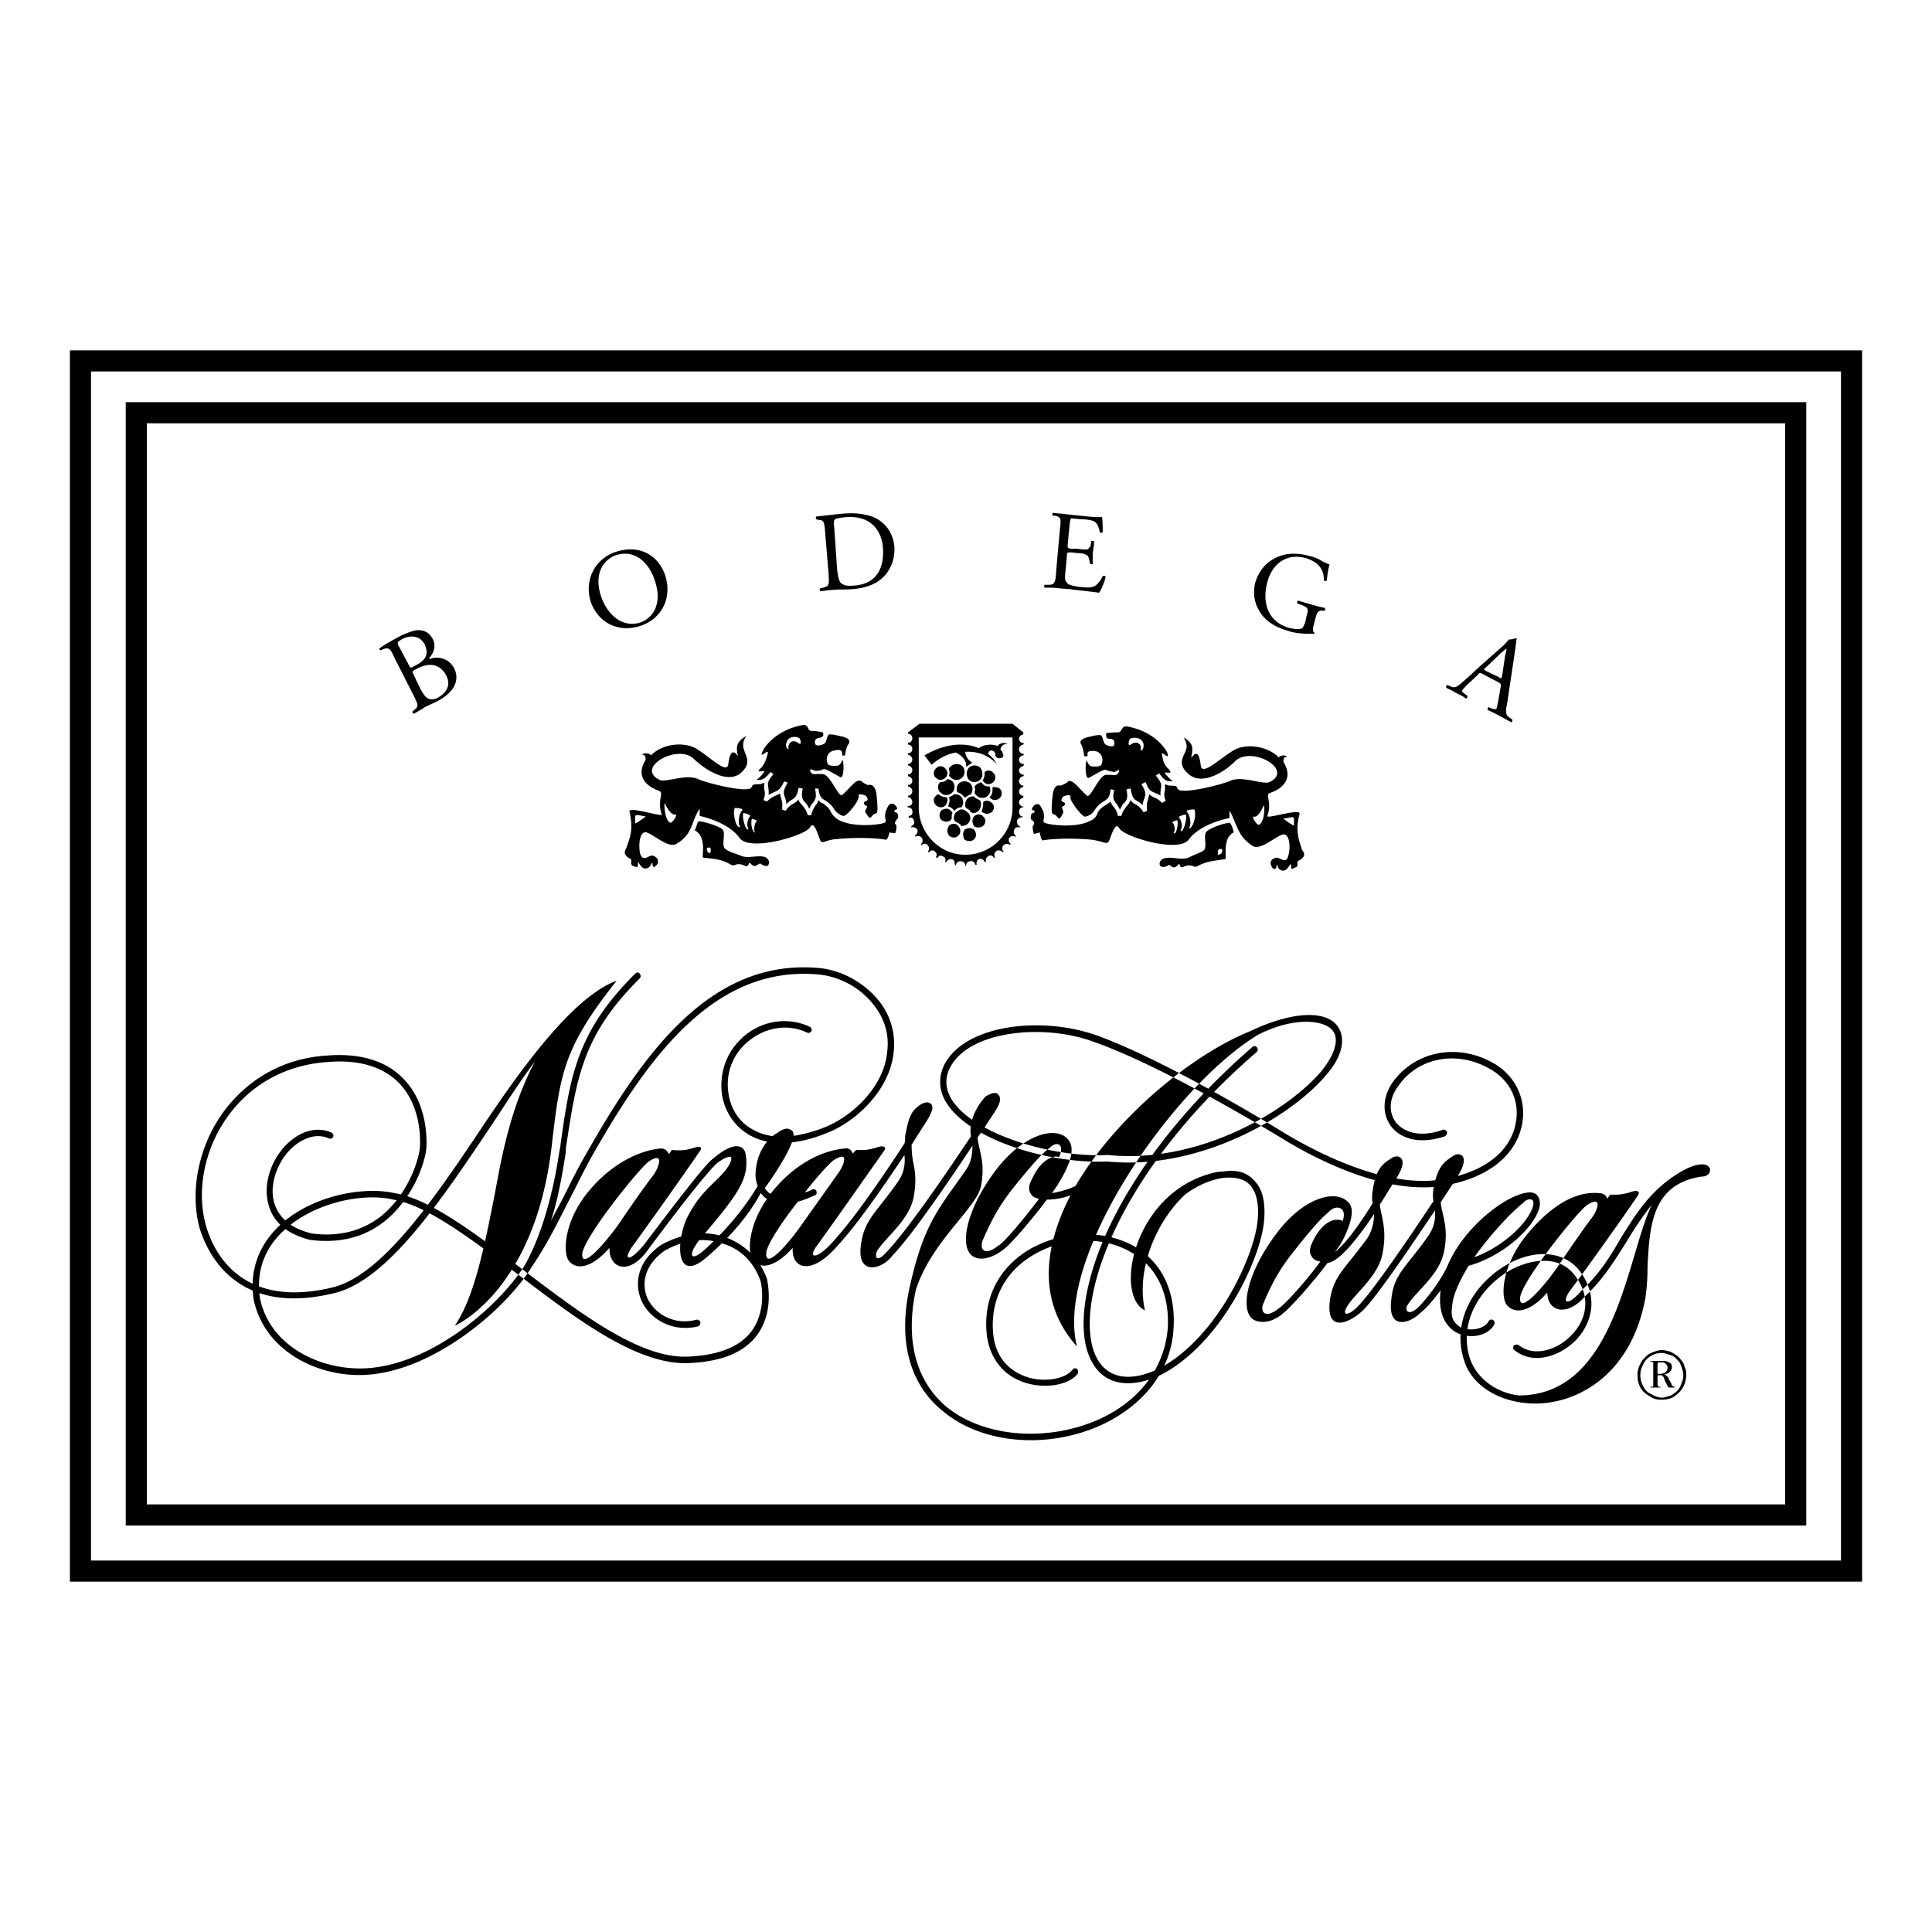
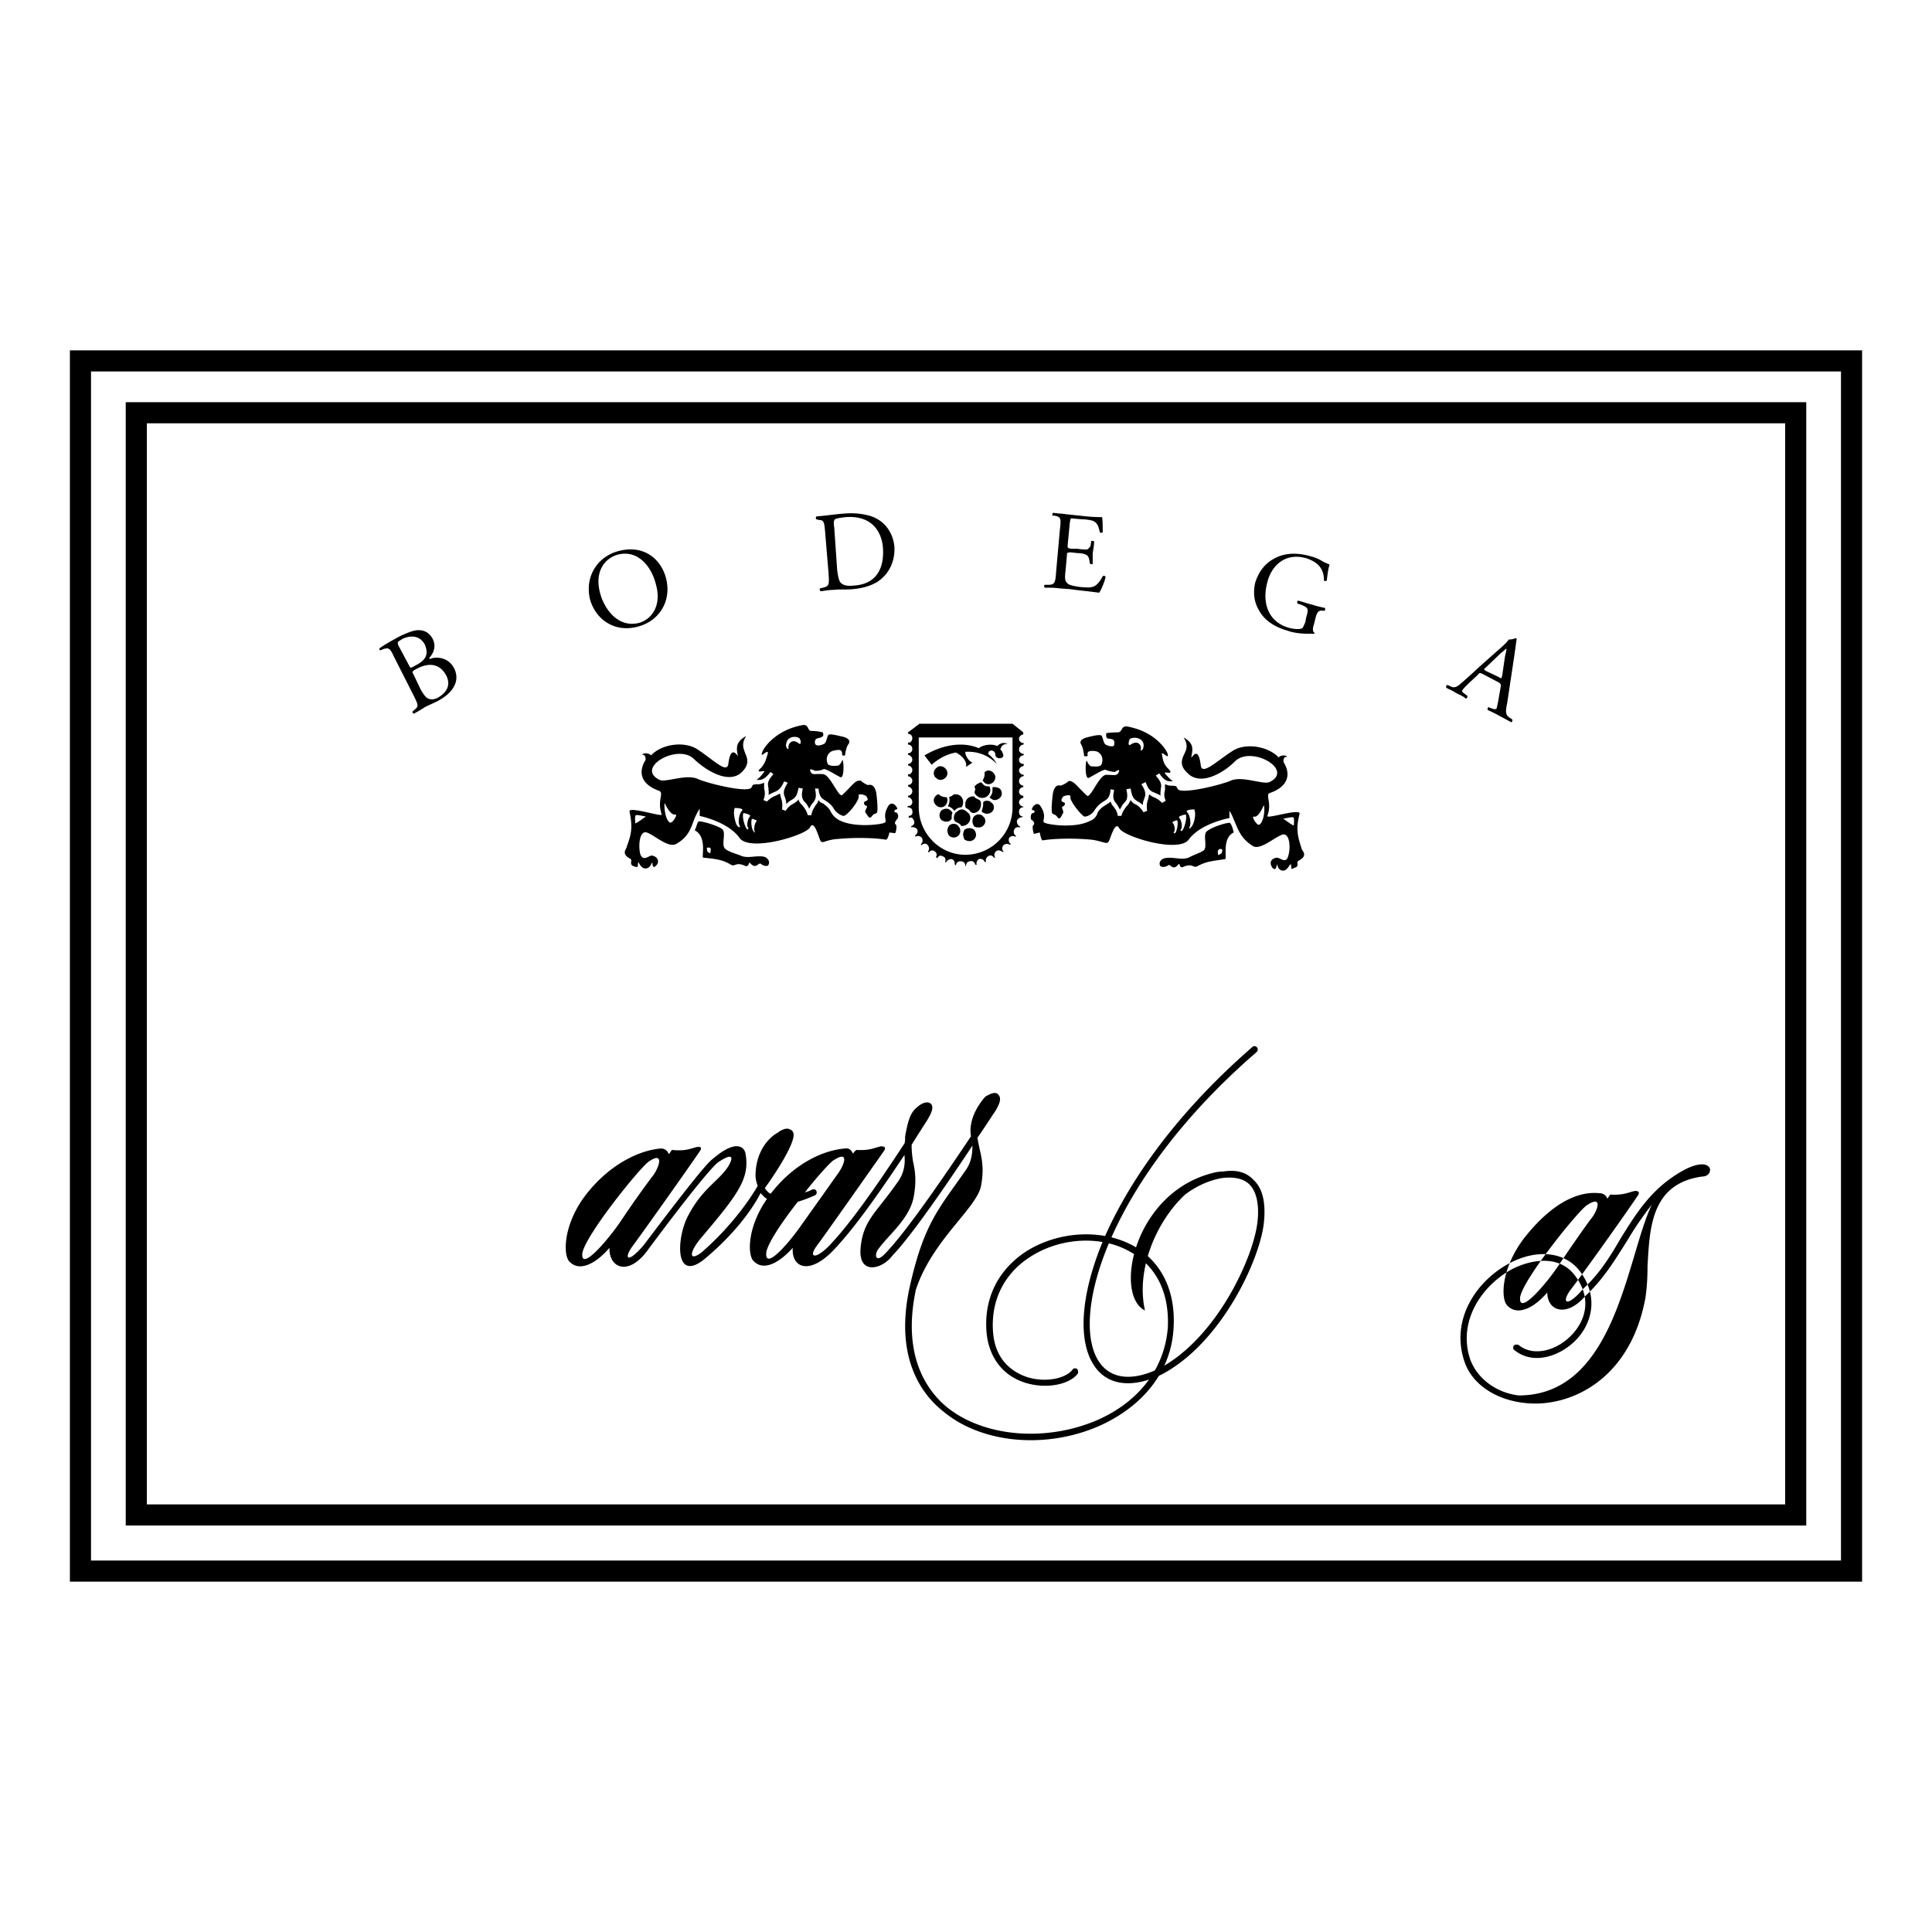
<svg xmlns="http://www.w3.org/2000/svg" width="2500" height="2500" viewBox="0 0 192.756 192.756">
-   <path fill-rule="evenodd" clip-rule="evenodd" fill="#fff" fill-opacity="0" d="M0 0h192.756v192.756H0V0z" />
  <path d="M179.158 151.146V41.18H13.598v109.967h165.56v-.001zm5.571 5.602V36.008H8.027v120.74h176.702z" fill="none" stroke="#000" stroke-width="2.106" stroke-miterlimit="2.613" />
  <path d="M41.239 67.252c-.143-.215-.143-.287.429-.575 1.571-.79 2.428-.072 2.857.718.5 1.006 0 1.724-.857 2.227-.286.144-.643.216-.929.072-.285-.072-.571-.575-.785-.934l-.715-1.508zm-1.5-2.873c-.071-.215-.071-.287 0-.359.072-.071.214-.144.429-.287.786-.359 1.714-.359 2.214.575.429 1.006.072 1.58-.928 2.083-.5.287-.5.287-.643 0l-1.072-2.012zm1.5 4.956c.5 1.006.572 1.149.072 1.508l-.144.144c-.071.072.071.216.144.216.357-.216.643-.36 1.071-.647.429-.215.929-.431 1.214-.574 1.785-.934 2.285-2.155 1.714-3.304-.571-1.078-1.643-1.149-2.214-1.005-.143.072-.214.072-.286 0 .5-.575.714-1.221.357-1.939-.357-.646-.857-.862-1.428-.862-.5 0-1.143.288-1.786.575-.929.503-1.571.862-2.071 1.221-.071.072 0 .215.071.215l.357-.144c.5-.144.642 0 1 .79l1.929 3.806zM63.737 62.153c-2.071.503-3.428-1.365-3.857-2.945-.643-2.371.643-3.591 1.786-3.878 2-.503 3.357 1.221 3.786 3.017.571 2.082-.429 3.446-1.715 3.806zm-.07.359c2.143-.574 3.356-2.585 2.785-4.812-.5-1.939-2.214-3.376-4.714-2.729-2.214.574-3.429 2.657-2.857 4.884.571 1.938 2.428 3.304 4.786 2.657zM83.236 52.672c-.071-.503-.071-.718.072-.862.071-.072.428-.144 1.071-.216 2.928-.215 3.643 1.868 3.714 3.089.143 2.083-.714 3.591-2.857 3.735-.714.072-1.143 0-1.428-.359-.143-.287-.214-.647-.286-1.222l-.286-4.165zm-.571 4.525c.071 1.149.071 1.293-.571 1.437l-.286.072c-.071.072 0 .216.072.287.5-.071.928-.143 1.356-.143.429-.072 1.143 0 1.857-.072.857-.072 1.714-.287 2.428-.718 1.214-.79 1.786-2.083 1.714-3.52-.143-1.437-1-2.658-2.5-3.089-.785-.215-1.571-.287-2.5-.215-.928.072-1.856.215-2.785.288-.072.071-.072.287 0 .287l.286.072c.428 0 .5.215.571 1.005l.358 4.309zM105.734 52.959c.143-1.222.143-1.365-.5-1.509h-.215c-.07-.072 0-.287.072-.287.428.072.857.072 1.285.144l2.072.216c.713.071 1.357.071 1.5.071.07.216.07 1.006.07 1.509-.07.072-.213.072-.285 0-.143-.575-.215-.934-.715-1.149a4.285 4.285 0 0 0-1.07-.144l-.857-.072c-.287-.072-.287 0-.357.431l-.215 2.227c0 .287 0 .287.357.359h.643c.5.072.787.072.93.072.143-.072.213-.144.355-.359l.072-.502c.072 0 .285 0 .285.071 0 .288-.07.719-.143 1.15v1.077c-.07.072-.285 0-.285-.072l-.072-.431c-.07-.216-.143-.359-.355-.431-.143-.072-.357-.144-.787-.144l-.643-.072c-.357 0-.428 0-.428.287l-.143 1.581c-.072.575-.072 1.005.143 1.149.07.144.285.288 1.285.431.857.072 1.143.072 1.428-.072.215-.072.572-.431.857-1.006.143-.072.285 0 .285.072-.07.431-.428 1.293-.643 1.58-1-.144-1.928-.215-2.928-.359l-1-.072c-.5-.072-.857-.072-1.5-.072-.07-.072-.07-.287 0-.287h.357c.643 0 .715-.216.785-1.365l.36-4.022zM131.09 62.296c-.143.431-.143.718.072.862 0 0 0 .072-.072.072h-.572c-.57 0-1.428-.072-1.998-.288-1.287-.359-2.357-1.005-2.93-2.083-.5-.862-.57-1.795-.357-2.729.287-.934.857-1.795 1.715-2.298.928-.575 2.143-.79 3.715-.359a4.174 4.174 0 0 1 1.355.574c.143.072.5.216.643.288-.143.359-.213.934-.285 1.58-.07.072-.285.072-.285 0 0-1.293-.715-1.868-1.785-2.227-2.072-.575-3.428.718-3.857 2.371-.57 2.083.072 4.021 2.215 4.597.643.144 1.07.144 1.285 0 .07-.072.143-.287.285-.575l.072-.431c.285-.934.213-1.005-.43-1.293l-.428-.144c-.072-.072 0-.287.07-.287.287.072.93.287 1.502.431.428.144.785.216 1.141.288a.218.218 0 0 1 0 .287h-.213c-.43-.072-.572.216-.715.791l-.143.573zM149.73 65.17c.287-.216.5-.431.5-.431h.072c0 .144-.072.431-.143.718l-.285 1.939c-.072.288-.072.359-.357.144l-1.215-.574c-.285-.144-.285-.216-.072-.359l1.5-1.437zm-.285 4.955c-.07.216-.07.431-.143.575-.07.072-.215.072-.428 0l-.357-.144c-.072 0-.143.216-.072.288.287.144.643.288 1.143.575.43.215.787.431 1.215.646 0 0 .143-.144.072-.287l-.215-.144c-.43-.287-.5-.502-.285-1.508l.713-4.74c.072-.503.143-1.006.215-1.58.07-.072 0-.072-.072-.144a1.777 1.777 0 0 1-.713.144c-.072.144-.215.287-.5.574l-2.43 2.155c-1 .934-1.57 1.436-1.998 1.795-.357.288-.645.288-.857.144l-.357-.144c-.072.072-.143.216-.072.288.215.144.643.287.93.503.428.215.785.359 1 .575.143 0 .213-.216.143-.288l-.287-.215c-.213-.144-.213-.216-.213-.288.07-.144.285-.359.643-.718l.928-.861c.143-.216.215-.216.5-.072l1.5.79c.285.144.285.215.285.431l-.288 1.65zM76.308 85.497c-.785-.216-1.713.215-2.428-.144-.571-.216-1.143-.359-1.5-.646-.5-.359.143-1.652-.357-2.011-.5-.359-2.214-.862-2.357-.718-.143.215-.214.646-.357.861 1.286.647.643 2.729.857 2.729 1.429.144 1.929.216 2.786.719.428.216.428-.359 1.5.144 0 0 .215-.072.215-.144s.143-.287.143-.216c.643.79.857-.144 1.143.144.143.143.643.288.714.072.212-.36-.145-.719-.359-.79zm-5.428-.432c0 .144-.286-.072-.286-.072-.071-.287-.143-.431.071-.431.143 0 .143 0 .215.071.071.074 0 .361 0 .432zM75.451 77.812h.214c.357 0 .642-.072 1.214-.791l.286.215c-.643.718-.572 1.005-.5 1.365 0 .216.071.431 0 .718.214-.143.429-.215.572-.288.357-.144.643-.287 1-1.077l.357.144c-.5.79-.428 1.079-.285 1.437.071.216.143.431.143.718.143-.215.357-.359.5-.43.357-.216.571-.36.714-1.222l.429.072c-.214.862 0 1.15.286 1.437.143.144.214.288.356.575.144-.287.215-.431.357-.575.215-.287.429-.502.215-1.437h.356c.072.862.357 1.005.715 1.221.214.144.571.359.856.862.286.431.786.646.929.646.357 0 1.643-1.58 1.5-2.011-.071-.288.714-.072.786.071.143.288.214.36-.143.502-.214.072-.071.432.143.432.214.072-.286.502-.072.718.215.287.357.646.572.359.286-.359.286-.215.5-.359.215-.072 0-1.796 0-1.796s-.071-1.149-.785-1.005c-.071.072-.572-.216-.786-.431-.143 0-.286 0-.429.072-.357.215-.786.79-1.428 1.365-.357.288-1.214-2.083-1.929-2.083-.714-.072-1 .144-1.214-.215-.214-.431.214-.216.357-.144.143.071.714 0 .928-.144.215-.072 1.214.574 1.643.79.5.288.357-2.012.214-1.652-.143.359-.357.503-.357.503s-.857.144-1.071-.144c-.286-.575 0-1.293.714-1.365.643-.143.714.072.714.432 0 .143.286.071.286.071s.071-.79.357-1.149c.286-.431-.286-.646-.571-.718-.357-.072-1.143-.288-1.357-.216-.214 0-.214.575-.429.862-.143.144-.928.431-.999 0-.072-.646.5-.431.714-.646.214-.072.071-.431.071-.431s-.5-.144-1.143-.144c-.429 0-.215-.718-.929-.575-2.643.503-3.785 2.227-3.928 2.586-.428 1.005.643-.431.5.287-.143.431-.214.862-.643 1.365-.786.718.5.144.286.431-.286.36-.5.647-.786.792zm3-3.664c.143-.718 1-.718 1.286-.503.143.072.286.79-.072.503-.642-.503-1.071.072-.999.502.071.216-.358 0-.215-.502z" fill-rule="evenodd" clip-rule="evenodd" />
  <path d="M89.307 81.043c-.143 0-.071-.288.143-.288.286 0-.429-1.078-.857-.287-.571 1.005-.071 1.365-.286 1.58s-3.071.575-4.571-.215a1.97 1.97 0 0 1-.856-.862c-.215-.431-.5-.574-.715-.79-.214-.072-.357-.144-.5-.358-.071.215-.143.358-.286.502-.143.288-.357.503-.428 1.006h-.357c-.143-.503-.357-.718-.5-.934-.214-.216-.357-.359-.429-.646-.143.215-.285.287-.5.431-.286.144-.5.288-.786.718l-.357-.144c.072-.503 0-.791-.071-1.078-.071-.144-.071-.359-.143-.501l-.429.215c-.214.071-.5.215-.857.574l-.357-.143c.214-.503.142-.862.071-1.15v-.575c-.214.072-.357.144-.571.144-.143 0-.357 0-.572.072 0 .072-.071.143-.143.287-.5.503-4.286-.431-5.286-.862-1.143-.575-3.214.359-3.856.072-2.5-1.222 1.857-3.664 3.428-2.083 1.357 1.293 3.571 2.514 4.786 1.293.643-.646.643-1.149.356-1.796-.214-.575-.429-1.005.071-1.795-1 .575-1 1.078-.856 1.868.214.646-.643-1.437-.929.934-.143 1.005-1.571-.503-3.143-1.508-1.286-.79-3.5-.503-4.571.646-.071-.144-.571-.359-.928-.071.428-.072.428.503.357.574-.786 1.293-.286 2.442 1.357 3.017.571.216-.215.935.285 2.371.072.287-3.357-.862-3.214-.288.357 1.652.143 2.37-.286 3.52 0 .216-.571.646.286 1.149.429.144-.144.575.429.79.5.144.357.072.429-.359 0-.287.214.575.714.575.643 0 .643-.862.715-.502 0 .287.142.502.357.215.286-.215.357-.861-.429-1.005-.286 0-.857.646-1.143-.144-.214-.862-.071-2.371.643-2.155.714.215 2.143 1.58 2.929 1.149 1.285-.718 1.5-1.652 1.857-2.585.286-.647.5-.934.5-.934v.718s2.857.575 4 2.227c1.071 1.365 6.571-.288 7-1.078.429-.862.857 1.006 1.072 1.365.214.288.5-.143 1.714-.215 1.5-.144 3.5-.144 4.785.072.214 0 .357-.719.357-.719l.571.072c.071-.072.214-.718.071-.862-.214-.144 0-.359.143-.575.143-.074.143-.649-.214-.649zm-24.855.431c-.071 0-1.071.79-1.071.646 0-.215-.071-.718.071-.79.143-.071 1.286.216 1 .144zm2.357.575c-.428-.288-.571-1.508-.5-1.939 0 0 .572 1.293 1.072 1.149.285 0-.358 1.005-.572.79zm7.214-1.15c-.286.288-.429 1.149-.215 1.509.071.143-.071.215-.286-.072-.143-.215-.428-1.221-.214-1.724 0 0 1 0 .715.287zm1.428 1.078c-.143.144-.286.79-.143 1.006.071.071 0 .143-.143-.072-.143-.144-.286-.862-.143-1.221 0-.001.644.143.429.287zm-.643-.503c-.214.215-.357.934-.143 1.149 0 .144-.071.215-.215 0-.143-.215-.428-1.078-.285-1.508.001 0 .857.144.643.359zM120.447 82.911c-.5.288.072 1.58-.357 1.939-.428.287-1 .431-1.5.718-.785.288-1.643-.144-2.428.072-.285.072-.572.359-.428.718.143.216.57.145.785 0 .285-.287.428.647 1.072-.143.07-.072.143.143.143.215.07.072.285.144.285.072 1-.432 1 .143 1.428-.072.93-.503 1.43-.503 2.785-.718.215 0-.355-2.083.857-2.658-.07-.287-.143-.646-.355-.934-.072-.143-1.787.36-2.287.791zm1.43 2.226s-.357.216-.357.144c0-.144-.072-.431.07-.502.072-.072 0-.072.215-.072s.142.214.072.43zM105.52 81.546c.215.288.357-.072.5-.359.215-.216-.213-.646 0-.718.215-.072.357-.359.072-.431-.285-.144-.215-.215-.072-.503.072-.143.857-.358.785 0-.141.288 1.145 1.939 1.43 1.939.215 0 .715-.215.928-.575.357-.575.715-.79.93-.934.357-.215.643-.358.713-1.221l.357.072c-.213.861 0 1.077.215 1.364.143.144.215.359.357.575.143-.215.215-.431.357-.575.285-.287.5-.503.285-1.437l.428-.072c.145.934.357 1.078.715 1.292.143.072.357.216.5.359 0-.287.07-.431.143-.646.143-.359.215-.646-.285-1.437l.428-.215c.287.861.572.934.93 1.077.143.073.355.144.57.288-.07-.215 0-.431 0-.647.072-.359.143-.646-.5-1.365l.357-.215c.5.718.787.79 1.143.79h.215c-.285-.215-.5-.431-.785-.79-.215-.287 1.07.287.285-.503-.428-.431-.5-.861-.572-1.293-.213-.718.857.719.502-.287-.215-.431-1.287-2.083-3.93-2.586-.715-.144-.5.575-1 .575-.57 0-1.143.072-1.143.072s-.072.359.072.502c.213.144.855-.072.713.646 0 .359-.857.072-.928-.072-.215-.287-.215-.862-.428-.862-.287-.072-1.072.144-1.357.215s-.857.287-.572.718c.215.359.287 1.149.287 1.149s.355.072.355-.072c-.07-.287 0-.503.715-.431.643.072.928.79.643 1.365-.143.287-1.072.144-1.072.144s-.213-.144-.355-.503c-.143-.359-.285 1.939.213 1.652.43-.216 1.43-.862 1.643-.791.287.144.787.216.93.216.213-.144.57-.359.357.072-.215.358-.43.215-1.215.215-.715 0-1.572 2.37-1.928 2.083-.643-.575-1.072-1.15-1.43-1.365-.143-.072-.285-.144-.428-.072-.215.215-.715.431-.785.431-.715-.216-.787 1.006-.787 1.006s-.213 1.724 0 1.795c.213.15.213.006.499.365zm7.214-7.829c.357-.216 1.215-.144 1.355.502.072.575-.285.79-.285.575.145-.431-.285-1.006-1-.503-.355.216-.142-.502-.07-.574z" fill-rule="evenodd" clip-rule="evenodd" />
  <path d="M129.875 84.707c-.357-1.149-.643-1.868-.213-3.52.07-.575-3.357.574-3.215.215.5-1.365-.285-2.155.285-2.298 1.643-.575 2.143-1.724 1.357-3.017-.072-.144-.072-.647.357-.575-.285-.287-.857-.072-.857.072-1.07-1.149-3.357-1.509-4.643-.646-1.57 1.005-3 2.442-3.143 1.437-.285-2.37-1.072-.287-.928-.934.143-.79.213-1.292-.787-1.867.5.79.287 1.221 0 1.795-.285.646-.285 1.149.43 1.796 1.215 1.221 3.428.072 4.713-1.221 1.643-1.58 5.93.862 3.43 2.083-.645.287-2.715-.647-3.857-.144-1 .431-4.785 1.365-5.285.862-.072-.144-.143-.215-.143-.288-.215-.071-.43-.071-.572-.071-.213 0-.355-.072-.57-.144v.575c-.072.287-.143.575.07 1.077l-.357.215c-.357-.359-.643-.502-.855-.575a1.468 1.468 0 0 1-.43-.287c-.07.215-.07.359-.143.575-.072.215-.143.502-.072 1.077l-.357.144c-.285-.431-.498-.646-.785-.791-.213-.072-.355-.215-.5-.43-.143.287-.213.43-.428.646-.143.215-.357.431-.5.934h-.357c-.072-.503-.285-.718-.428-.934-.143-.144-.215-.288-.287-.503-.143.144-.285.216-.5.359-.213.144-.498.288-.785.719a1.18 1.18 0 0 1-.785.862c-1.5.79-4.357.359-4.57.144-.215-.144.285-.575-.287-1.508-.428-.862-1.143.287-.855.287.213 0 .285.216.07.288-.285 0-.285.503-.215.646.215.144.43.359.215.575-.143.072 0 .79.072.862l.57-.144s.143.79.285.79c1.287-.215 3.357-.215 4.857-.071 1.143.143 1.5.502 1.715.215.213-.288.643-2.155 1.07-1.365.43.862 5.93 2.514 6.928 1.149 1.215-1.652 4.072-2.155 4.072-2.155v-.719s.215.288.428.862c.43.934.643 1.868 1.93 2.658.713.431 2.213-.934 2.928-1.149.715-.215.857 1.293.572 2.155-.215.791-.787.144-1.145.144-.785.144-.643.719-.428 1.006.285.287.357.072.428-.216.072-.431 0 .503.643.503.502 0 .715-.861.787-.574.07.431-.072.503.357.287.57-.144.07-.574.428-.718.928-.504.357-.936.285-1.15zm-12.57-1.653c-.143.144-.213.072-.213 0 .213-.216.07-.79-.072-.934-.215-.144.428-.287.428-.287.144.359-.071 1.078-.143 1.221zm.715-.287c-.143.216-.285.144-.215 0 .215-.216.072-.934-.143-1.149-.215-.216.643-.359.643-.359.142.43-.143 1.292-.285 1.508zm.857-.287c-.215.287-.287.144-.215.071.215-.359.07-1.221-.215-1.508-.285-.288.715-.288.715-.288.215.576-.072 1.509-.285 1.725zm10.213-.144c0 .144-1-.646-1.072-.646-.285.072.857-.215 1.002-.144.142.072.07.575.07.79zm-3.428-.072c-.215.216-.857-.862-.572-.79.5.144 1-1.149 1-1.149.142.431 0 1.652-.428 1.939zM102.092 74.292l.072-.144c-.287 0-.5-.215-.5-.431s.213-.432.428-.432v-.215l-1.072-.862h-9.284l-1.143.862v.143c.286 0 .429.216.429.431 0 .288-.214.503-.429.431v.216c.286 0 .429.216.429.431 0 .287-.214.431-.429.431v.144c.214.071.429.215.429.503 0 .215-.214.431-.429.431v.144c.214 0 .429.215.429.431 0 .288-.214.503-.429.431v.215c.214 0 .429.216.429.431 0 .287-.214.431-.429.431v.143c.214.072.429.216.429.503 0 .216-.214.431-.429.431v.143c.214 0 .429.216.429.503 0 .215-.214.431-.429.359l-.072.144c.286 0 .5.144.5.359.071.288-.072.503-.357.503v.216c.214-.144.428 0 .499.215.144.287 0 .502-.214.575l-.071.143c.214-.071.5 0 .643.216.071.216 0 .431-.214.574v.144c.214-.144.5-.072.643.072.143.216.143.503-.071.646l.071.144a.375.375 0 0 1 .571-.072c.214.215.214.503.072.646l.072.144c.142-.215.356-.287.571-.144.214.144.285.359.142.575l.143.144c.072-.216.286-.359.5-.216.286.072.357.288.286.575l.072.071c.071-.215.285-.359.571-.359.215.072.357.288.286.503l.143.143c0-.287.215-.431.429-.431.286 0 .5.144.5.431l.071.072c0-.287.143-.503.429-.503.215-.072.428.072.5.359h.143c-.07-.216 0-.431.215-.575.285-.072.5.072.57.288h.145c-.072-.216 0-.432.213-.575.215-.144.43-.071.572.144h.143c-.143-.144-.143-.431.072-.646.213-.143.428-.071.643.072h.143c-.215-.144-.215-.431-.072-.646.143-.144.43-.216.643-.072l.143-.072c-.213-.072-.285-.359-.213-.575a.464.464 0 0 1 .643-.144l.07-.072c-.213-.144-.285-.359-.213-.575.07-.287.355-.358.57-.287l.072-.071c-.215-.072-.357-.288-.357-.575a.534.534 0 0 1 .5-.359l.143-.072c-.285 0-.428-.215-.428-.503 0-.215.143-.431.428-.431v-.072c-.215 0-.428-.216-.428-.431s.213-.431.428-.431v-.215c-.215 0-.428-.144-.428-.431 0-.216.213-.431.428-.431v-.144c-.215 0-.428-.216-.428-.431 0-.287.213-.503.428-.503l.072-.144c-.287 0-.5-.215-.5-.431s.213-.431.428-.431l.072-.215c-.287 0-.5-.144-.5-.431 0-.216.213-.432.428-.432l.072-.144c-.287 0-.5-.215-.5-.431-.004-.284.209-.499.424-.499zm-1.072 6.249a4.72 4.72 0 0 1-4.713 4.74c-2.571 0-4.643-2.155-4.643-4.74v-6.967h9.355v6.967h.001z" fill-rule="evenodd" clip-rule="evenodd" />
  <path d="M95.377 75.082c.572.287 1.144.862 1 1.437l.644-.431c-.358-.144-.715-.647-.715-1.078 1.143-.072 2.285.288 3.143 1.221-.215-.431-.5-.719-.857-1.006 0-.502.715-.431.715.072s.928.431.785 0c-.07-.216-.143-.432-.285-.503.07-.359.285-.575.715-.575-.43-.215-.857 0-1 .215-.643-.287-1.572-.072-1.857.215-1.5-.646-3.5-.431-5.429.718l.715.934c.642-.573 1.499-1.076 2.426-1.219zM98.521 79.894c-.215 0-.287 0-.43.144v.215c0 .216-.07.431-.143.646 0 0 0 .072.072.144.143.072.285.144.428.144.43 0 .715-.288.715-.646 0-.144-.072-.359-.215-.431-.141-.145-.284-.216-.427-.216zM94.521 79.823c0-.072 0-.145-.071-.288h-.071c-.214 0-.5-.072-.714-.287-.143 0-.214.072-.286.144-.142.143-.214.287-.214.431 0 .215.072.358.214.502a.647.647 0 0 0 .5.216c.356 0 .642-.288.642-.718zM98.164 78.027c.143.143.285.215.428.215a.718.718 0 0 0 .715-.718c0-.144-.072-.288-.215-.431a.642.642 0 0 0-.5-.216c-.143 0-.213.071-.357.144v.215c0 .215-.07.431-.213.646.07.001.07.073.142.145zM99.234 78.529h-.213v.288c0 .287-.072.502-.287.718 0 .072 0 .072.072.072.143.144.285.216.428.216.357 0 .715-.288.715-.646a.656.656 0 0 0-.215-.504c-.142-.072-.285-.144-.5-.144zM96.735 82.624c-.214 0-.357.072-.5.144-.071.144-.143.287-.143.502 0 .144.071.359.143.503.143.071.286.143.5.143a.643.643 0 0 0 .644-.646.775.775 0 0 0-.215-.502c-.072-.073-.287-.144-.429-.144zM95.164 82.192a.645.645 0 0 0-.5.216c-.071.143-.143.287-.143.43 0 .216.071.36.143.503a.647.647 0 0 0 .5.216.643.643 0 0 0 .643-.646.655.655 0 0 0-.214-.502c-.072-.145-.286-.217-.429-.217zM94.949 81.689v-.071c0-.216 0-.359.072-.503 0-.072-.072-.144-.143-.216-.143-.144-.286-.215-.429-.215-.214 0-.357.072-.5.144a.777.777 0 0 0-.214.503c0 .215.071.359.214.503.143.072.286.144.429.144.286-.001.429-.073.571-.289zM93.807 76.446c-.143 0-.286.072-.429.215a.657.657 0 0 0-.214.503c0 .144.072.359.214.431.143.144.286.216.429.216.357 0 .714-.288.714-.647a.653.653 0 0 0-.214-.503.65.65 0 0 0-.5-.215zM97.664 81.259a.648.648 0 0 0-.5.215c-.072.072-.143.287-.143.431 0 .215.07.359.143.503.143.143.285.143.5.143a.642.642 0 0 0 .643-.646c0-.144-.072-.359-.215-.431-.071-.143-.285-.215-.428-.215zM96.807 81.618c0-.216-.071-.431-.286-.575-.143-.144-.357-.288-.571-.288-.215 0-.357.144-.572.288a.817.817 0 0 0-.213.575c0 .143.071.287.143.359.143.072.357.144.5.287 0 0 .072.072.072.144h.071c.499 0 .856-.359.856-.79zM94.592 80.469c.143 0 .357.144.429.215l.143.144.071.072c.143-.215.429-.359.715-.359.071-.144.143-.288.143-.503a.82.82 0 0 0-.214-.575.809.809 0 0 0-.572-.215h-.143c-.143.144-.286.215-.5.287.072.072.072.216.072.288 0 .215-.072.43-.143.574v.072h-.001zM97.234 79.463h-.143a.81.81 0 0 0-.571.215.82.82 0 0 0-.214.575c0 .144 0 .288.071.359.143.072.214.144.357.215 0 .072.071.144.142.216.072 0 .144.072.214.072.43 0 .785-.359.785-.862 0-.144 0-.288-.143-.43-.143-.072-.355-.145-.5-.288v-.072h.002zM97.877 78.027l-.428.215c-.07.072-.143.144-.215.215 0 .144.072.216.072.288 0 .072-.072.216-.072.287 0 .145.072.216.215.36a.811.811 0 0 0 .572.215.795.795 0 0 0 .785-.79c0-.144-.072-.288-.072-.36h-.143c-.213 0-.428-.071-.57-.287-.072-.072-.144-.072-.144-.143z" fill-rule="evenodd" clip-rule="evenodd" />
-   <path d="M97.234 76.375a.812.812 0 0 0-.571.215c-.143.215-.214.359-.214.575 0 .215.071.431.214.647a.812.812 0 0 0 .571.215c.43 0 .787-.359.787-.791 0-.215-.072-.431-.215-.646a.805.805 0 0 0-.572-.215zM95.664 78.17a.818.818 0 0 0-.214.575c0 .072 0 .216.071.287.143.072.357.145.5.288.071.072.143.144.143.215H96.378c.143-.143.286-.215.5-.287.072-.144.144-.287.144-.503a.82.82 0 0 0-.215-.575.811.811 0 0 0-.572-.215.81.81 0 0 0-.571.215zM95.45 76.231a.807.807 0 0 0-.571.215.395.395 0 0 0-.215.359c.072.072.072.216.072.359 0 .072 0 .144-.072.215l.215.216a.805.805 0 0 0 .571.216c.429 0 .785-.36.785-.791 0-.216-.071-.431-.214-.575s-.357-.214-.571-.214zM94.45 77.812c-.143.143-.357.215-.643.215-.143.143-.214.287-.214.502s.071.431.286.575a.646.646 0 0 0 .5.215c.5 0 .856-.359.856-.79a.82.82 0 0 0-.214-.575.772.772 0 0 0-.5-.215s-.071 0-.071.073zM163.945 136.135c.143-.359.428-.646.785-.863a2.006 2.006 0 0 1 1.07-.287c.215 0 .43.072.645.145.285.072.428.143.643.287l.428.432c.143.215.215.43.285.646.072.215.143.43.143.717s-.07.574-.213.863c-.072.287-.215.502-.43.717-.143.145-.355.287-.57.432-.285.072-.572.215-.93.215s-.713-.143-1.07-.359a1.412 1.412 0 0 1-.785-.789c-.215-.359-.287-.719-.287-1.078s.071-.719.286-1.078zm-.287 2.299c.215.357.5.645.93.861.357.287.785.357 1.213.357.357 0 .715-.07 1.072-.215.215-.143.428-.287.643-.502s.357-.432.5-.719c.143-.359.215-.646.215-1.006 0-.287 0-.574-.143-.789-.072-.287-.145-.504-.357-.719a1.662 1.662 0 0 0-.5-.502c-.215-.145-.428-.289-.643-.359-.287-.072-.5-.145-.787-.145-.357 0-.713.145-1.07.287-.285.145-.5.287-.643.504-.215.143-.357.43-.5.717a2.308 2.308 0 0 0-.215 1.006c0 .433.072.792.285 1.224zm1.715-2.299c0-.072 0-.145.07-.145v-.072h.215c.285 0 .43 0 .5.145.143.072.215.215.215.432 0 .143-.072.287-.215.43-.143.072-.285.145-.57.145h-.215v-.935zm.285 2.299v-.072h-.143c-.072 0-.072-.072-.072-.072-.07-.072-.07-.145-.07-.215v-.863h.428l.143.145c.072.07.072.143.145.359l.285.574c0 .072.072.072.143.145h.572v-.072c-.072 0-.143 0-.143-.072-.072 0-.072 0-.143-.072 0-.072-.072-.215-.145-.359-.143-.215-.213-.359-.213-.432-.072-.07-.145-.143-.215-.215-.072 0-.072-.07-.215-.07.285-.072.5-.145.572-.289.143-.07.215-.287.215-.43 0-.145 0-.217-.072-.359-.072-.072-.215-.145-.357-.215-.143-.072-.357-.072-.572-.072h-1.143v.072h.215c0 .07.072.07.072.07v2.371l-.072.072h-.215v.072h1v-.001zM54.953 121.84c.643-1.938 1.071-4.166 1.5-6.895v-.359c1.071-7.039 1.643-11.277 7.356-16.951a.347.347 0 0 0 0-.502c-.072-.145-.286-.145-.429 0-5.856 5.818-6.5 10.199-7.499 17.381l-.072.359c-.714 4.812-1.929 8.547-3.357 11.205-2.429 4.021-9.142 9.912-15.642 10.416-4.428.357-9.785-1.939-10.856-6.896-.429-2.586.357-4.955 2.286-6.752 3-2.873 8-3.879 10.999-3.16 3.357.574 7.714 3.879 12.356 7.398 5.929 4.525 12.071 9.193 17.213 8.906 3.214-.143 5.5-1.078 6.785-2.873 1.715-2.441.929-5.387.929-5.531-.714-1.939-2.143-3.375-4-4.094-2-.789-4.357-.502-6.571.719-2.5 1.725-2.643 4.021-1.928 5.604.786 1.723 3 3.158 5.642 2.514.143-.072.214-.217.214-.432-.071-.145-.214-.287-.428-.217-2.286.576-4.143-.645-4.857-2.154-.571-1.293-.428-3.232 1.714-4.74 2-1.148 4.143-1.365 6-.646 1.714.574 2.928 1.867 3.571 3.664 0 0 .714 2.729-.857 4.955-1.143 1.58-3.286 2.443-6.286 2.586-4.856.287-10.927-4.381-16.784-8.834-4.643-3.52-9.07-6.896-12.57-7.471-3.214-.719-8.428.287-11.571 3.305-2.071 2.01-2.928 4.525-2.5 7.326 1.143 5.387 6.857 7.9 11.57 7.471 6.643-.576 13.642-6.609 16.142-10.703 1.571-2.299 2.642-4.525 3.856-6.895.714-1.365 1.428-2.873 2.286-4.383 5.571-9.768 12.07-18.746 22.284-17.955 2.143.143 4.214 1.221 5.571 2.871 1.214 1.438 1.714 3.09 1.5 4.812-.286 3.449-3.357 6.393-6.142 7.543-3.071 1.221-5.571 1.293-7.357.215-1.928-1.078-2.286-3.088-2.357-3.662-.286-2.084.571-4.096 2.286-5.316 1.643-1.221 3.786-1.508 5.571-.646.214.072.357 0 .429-.143a.348.348 0 0 0-.143-.432c-2-.934-4.357-.719-6.213.646-1.929 1.438-2.857 3.664-2.571 6.033.071.574.5 2.803 2.714 4.094 1.357.791 3.785 1.438 7.856-.215 3-1.221 6.214-4.381 6.571-8.045.214-1.939-.357-3.807-1.643-5.314-1.5-1.725-3.714-2.945-6.071-3.088-10.5-.791-17.142 8.33-22.784 18.242-.929 1.58-1.643 3.018-2.356 4.455-.429.861-.929 1.723-1.357 2.584z" fill-rule="evenodd" clip-rule="evenodd" />
-   <path d="M61.523 97.852c-5.357 6.75-5.642 9.264-6.5 16.662-1.714 14.367-9.714 17.814-9.643 17.742 1.929-2.803 2.929-7.758 4-13.217.572-3.016 1.429-8.332 4-13.145-1.429 1.867-2.929 4.238-4.5 6.609-4.785 7.109-10.213 15.299-15.57 16.52-10.07 2.441-12.784-4.453-13.428-6.607-.928-3.592-.071-7.902 2.215-11.205 2.428-3.449 6.07-5.604 10.428-5.891 3.356-.287 5.999.504 7.713 2.299 2.5 2.514 2.357 6.32 2.286 7.039-.143 1.365-1.286 4.885-4.143 7.182-2.071 1.652-4.571 2.227-7.428 1.867-2.929-.717-3.929-2.369-4.214-3.734-.5-2.01.428-4.668 2.285-6.176 1.286-1.078 2.785-1.365 4.071-.791.143.072.214.287.143.432-.071.143-.286.215-.428.143-1.429-.646-2.786.217-3.428.719-1.643 1.365-2.5 3.734-2.071 5.531.428 1.65 1.714 2.729 3.785 3.232 2.643.357 5-.217 6.928-1.725 2.643-2.154 3.714-5.459 3.857-6.752.072-.646.214-4.166-2.071-6.535-1.643-1.652-4.071-2.371-7.214-2.084-4.143.287-7.713 2.299-9.999 5.602-2.214 3.162-3 7.256-2.071 10.631.571 2.084 3.07 8.549 12.642 6.25 5.071-1.221 10.428-9.266 15.142-16.305 2.857-4.239 8.571-12.643 13.213-14.293zM133.947 121.84c-.143-.143-.357-.143-.572-.143-.715 0-1.713.646-2.428 2.227-.285.574-.357 1.076-.072 1.436.145.287.43.432.857.504 0 .072 0 0 0 0-1.572 2.154-3.643 4.381-4.143 4.668-1.428 1.148-1.928.287-1.5-.574.787-1.867 1.57-3.375 3.215-5.387 2.213-2.801 2.785-3.232 3.428-3.807s1.715-.287 1.215 1.076zm11.643 10.488c-.645-.432-.857-1.006-.715-1.939.07-1.221.785-2.658 1.643-4.096.07-.07 0 0 0 0 3.57-1.004 6.57-3.877 7.07-5.816.143-.646-.07-1.078-.285-1.293-.285-.217-.643-.287-1.215-.145-2.07.432-6 3.377-7.643 7.184-.57 1.363-2.285 3.662-3.143 4.381-.785.646-1.213.145-.855-.432.928-1.436 3.213-3.016 3.643-5.387.428-2.299-.145-3.305-.357-4.812.785-1.221 1.428-2.154 1.713-2.656.787-1.223.643-1.797.43-2.012-.143-.072-.43-.359-1.072.143-.785.504-1.428 1.078-1.785 3.162-.072.357-.072.934 0 1.221-3 4.523-6.785 10.055-8 10.918-.857.645-1 .215-.643-.359.857-1.438 3.143-3.018 3.572-5.389.428-2.297-.072-3.303-.287-4.811.43-.646.787-1.293 1.215-1.939.215-.287.357-.576.5-.791.715-1.148.643-1.723.357-1.939-.072-.072-.43-.359-1.072.145-.785.502-1.428 1.076-1.713 3.16a3.471 3.471 0 0 0 0 1.221c0 .072 0 0 0 0-1.143 1.867-2.643 4.021-3.787 4.885.43-.504.715-1.006.93-1.438 1.072-2.297.928-3.232.215-3.734-1.287-1.006-4.215-.215-6.785 3.088-3.215 4.166-3.857 7.973-2.43 8.834.572.289 1.715.432 3-.717.715-.574 2.785-2.873 4.357-4.957 1.143-.143 2.857-2.227 4.643-4.883 0 .646-.143 1.58-.643 2.369-2.215 3.09-3.5 3.807-3.787 6.465-.285 2.945 1.857 2.082 3.145.934 1.213-1.006 4.855-6.393 7.355-10.127.072.646 0 1.58-.643 2.514-2.143 3.088-3.5 3.807-3.715 6.465-.355 2.943 1.787 2.369 2.93 1.221.715-.574 1.213-1.221 2-2.227-.43 3.447 1.57 4.309 2.213 4.453 1.285.359 2.715-.145 3.143-1.078.072-.143 0-.359-.143-.432-.213-.07-.357 0-.428.145-.287.574-1.357 1.006-2.43.719a.786.786 0 0 1-.498-.218zm1.5-6.896c1.643-2.299 3.713-4.525 4.928-5.459.213-.287.57-.359.785-.287s.215.359.143.646c-.358 1.438-2.716 3.951-5.856 5.1z" fill-rule="evenodd" clip-rule="evenodd" />
  <path d="M122.02 116.885c1.357-.215 2.357.072 3.07.861.928.863 1.215 2.371 1 4.311-.428 3.734-4.285 11.994-10.213 15.084-3 1.436-5.5 1.076-6.785-1.006-1.643-2.586-1.215-7.398 1.213-12.93 2.002-4.453 6.145-11.348 14.643-18.746.143-.145.357-.072.428 0a.344.344 0 0 1 0 .502c-14.713 12.713-18.641 26.289-15.783 30.814 1.143 1.795 3.285 2.082 5.998.789 5.715-2.945 9.43-10.988 9.857-14.58.215-1.725-.072-3.088-.785-3.807-.572-.574-1.5-.791-2.715-.646-1.285.215-2.57.789-3.713 1.652-2.857 2.656-4.93 7.469-4 11.564-3.072-1.51-1.215-11.492 6.498-13.648.499-.142.857-.214 1.287-.214zM158.66 121.697c.713-.791 1.355-2.586-.357-1.438-.93.646-6.43 7.471-6.643 9.193-.143 1.797 2.428-1.148 3.713-3.016 0 .002 1.715-2.584 3.287-4.739zm-7.142 17.526c9.713 0 10.785-13.863 13.283-19.033a32.948 32.948 0 0 0-2.498 3.662c-1.145 1.795-2.287 3.734-4.143 5.459-1.857 2.154-3.787 1.508-3.787-.359-1.355 1.58-3 2.371-3.998 1.293-.645-.646-.645-3.662 1.713-6.752 2.5-3.16 5.072-4.668 7.428-4.453.357 0 .715.145.857.574.072-.143.215-.357.285-.43 1.357.072 1.787-.217 2.43-.359 0 0 .715-.072.285.502-1.143 1.725-5.5 7.83-6.713 9.41-.93 1.293-.287 1.723 1.285-.145 1.713-1.58 2.785-3.375 3.785-5.1 1.572-2.514 3.07-4.955 6.143-6.68 1.143-.646 2.07-.789 2.5-.502.215.143.285.359.215.574-.072.287-.357.502-.787.502-5.07.719-5.213 5.1-5.428 8.979 0 1.15-.072 2.227-.215 3.16-1.355 7.256-6.213 10.199-10.355 10.488-3.643.215-6.857-1.51-7.715-4.238-1.355-4.096 1.143-7.9 4.43-9.697 2.785-1.508 5.643-1.221 7.141.791 2 2.729 1.002 5.459-.57 6.967s-4.143 2.369-6 .861c-.143-.07-.143-.287-.07-.432a.436.436 0 0 1 .5-.07c1.5 1.221 3.785.502 5.143-.863 1.428-1.363 2.285-3.662.5-6.033-1.572-2.154-4.43-1.652-6.357-.646-3 1.652-5.357 5.172-4.143 8.906.641 1.867 2.498 3.377 4.856 3.664z" fill-rule="evenodd" clip-rule="evenodd" />
  <path d="M61.88 121.912c-1.285 1.867-3.928 4.957-3.785 3.16.214-1.723 5.714-8.547 6.643-9.193 1.5-1.006 1.071.432.5 1.293-1.643 2.154-3.358 4.74-3.358 4.74zm29.498 6.752c1.643-4.957 6.071-8.117 6.499-10.344.43-2.297-.143-3.303-.355-4.812.857-1.221 1.428-2.154 1.785-2.656.285-.504.715-1.221.285-1.652-.213-.287-.713-.145-1.285.215-.143.145-1.215 1.365-1.429 2.803a3.12 3.12 0 0 0 0 1.148c-2.499 3.734-6.499 9.625-8.642 11.779-.786.791-1 .215-.714-.359.929-1.436 3.214-3.088 3.642-5.387.286-1.58.144-2.586-.071-3.52a10.203 10.203 0 0 1-.143-1.652c.429-.719 1.5-2.369 1.5-2.369.571-.934.714-1.438.429-1.725-.214-.215-.643-.215-1.143.145-.786.574-1.071 1.076-1.429 3.088 0 .143 0 .574-.071.719-4.5 6.895-6.428 9.049-7.5 10.199-1.428 1.436-2.071 1.148-1.285.07 1.214-1.65 5.5-7.756 6.714-9.48.428-.574-.286-.502-.286-.502-.643.143-1.071.43-2.428.359-.143.07-.214.215-.357.359-.143-.359-.429-.576-.786-.504-1.928.145-4.928 1.293-7.428 4.525-.071-.072-.143-.072-.214-.145-.143-.143-.286-.287-.357-.43 1-1.365 3.072-4.525 2.857-5.459-.071-.287-.286-.432-.572-.432h.144c-.357-.143-.857.145-1.143.359-1.143.646-2.214 2.154-2.214 4.311 0 0 0 .43.214 1.004-.5.863-2.285 3.736-5.571 6.609-1.286 1.006-1.356.07 0-1.51 3.714-4.381 4.786-5.889 4.357-8.33-.143-.719-1-1.365-3.143.43-.428.359-.714.359-7 8.691-1.572 1.867-2.071 1.436-1.143.143 1.215-1.65 5.5-7.684 6.714-9.48.429-.574-.286-.43-.286-.43-.643.143-1.071.43-2.5.287-.071.143-.143.215-.285.43-.144-.359-.429-.574-.786-.574-1.928.145-4.928 1.365-7.428 4.525-2.357 3.016-2.357 6.105-1.714 6.752 1 1.076 2.643.215 4-1.365-.071 2.012 1.929 2.945 3.929.072 5.57-7.471 6.713-8.477 6.928-8.619 1.286-.861 1.571-.646 1.071.287-.928 1.58-2.643 2.227-4.143 5.172-1.143 2.297-1.286 6.895 2 3.949 3.356-2.873 4.857-5.457 5.285-6.32.143.145.286.287.428.432.072.072.143.072.215.143-2 2.873-1.928 5.604-1.357 6.178 1 1.078 2.571.215 3.928-1.293-.143 2.012 1.714 2.801 4.214.072 1-1.078 2.785-3.09 6.928-9.338.071.646.071 1.652-.643 2.658-2.143 3.088-3.428 3.807-3.714 6.463-.357 2.945 2.143 2.299 3.142.936 2-2.084 5.571-7.326 8-10.99 0 .719-.072 1.652-.715 2.514-2.643 3.807-4.143 5.244-5.571 11.707-1.429 6.682 1 10.416 3.356 12.283 3.857 3.232 10.285 3.807 15.642 1.438 4.428-2.012 7.143-5.531 7.357-9.77.213-3.59-1.145-6.465-3.787-8.045-3.143-1.867-7.643-1.652-10.928.432-2.855 1.867-4.285 4.812-3.928 8.26.285 2.441 1.715 4.238 4 4.885 2 .574 4.215.143 5.07-.934a.446.446 0 0 0-.07-.504c-.145-.07-.357-.07-.43.072-.713.934-2.713 1.293-4.428.789-1.143-.357-3.213-1.363-3.5-4.381-.285-3.16 1-5.889 3.643-7.613 3.072-2.012 7.285-2.227 10.215-.432 2.498 1.438 3.713 4.096 3.57 7.398-.285 4.023-2.785 7.398-7 9.266-5.143 2.227-11.355 1.725-15.07-1.293-2.14-1.795-4.426-5.314-3.069-11.707zm-11.356-6.537c-1.285 1.869-3.714 4.67-3.571 2.873.072-.861 1.571-3.088 3.143-5.098.5-.145 1.072-.359 1.715-.646.143-.072.214-.217.143-.432-.072-.145-.214-.215-.429-.145-.214.145-.5.217-.714.287 1.214-1.58 2.428-2.873 2.785-3.16 1.714-1.148 1.143.432.5 1.293-1.572 2.227-3.572 5.028-3.572 5.028z" fill-rule="evenodd" clip-rule="evenodd" />
-   <path d="M125.52 103.238c-8.357 5.027-20.355 22.121-18.07 31.1-3.93-4.381-3.357-9.84-.645-15.082-.713.287-1.641.43-2.355.43-1.572 2.084-3.5 4.311-4.215 4.885-1.428 1.148-2.57 1.148-3.143.789-1.428-.861-.785-4.668 2.43-8.834 2.57-3.232 5.498-4.094 6.785-3.088.713.574.928 1.508-.072 3.52a15.26 15.26 0 0 1-1.285 2.082c.785-.143 1.643-.359 2.355-.719 4-6.822 11.572-13.072 17.428-15.441 4.072-1.939 7.5-2.156 8.715-.504.857 1.223.5 3.018-1.143 4.885-3.5 4.166-12.643 9.553-21.855 8.619h.07c-5.643.287-13.713-2.082-16.07-5.818-.786-1.221-.857-2.586-.214-3.879 2.143-4.021 9.784-4.812 15.214-2.873 6.928 2.516 17.498 8.979 18.641 9.697 2.857 1.725 10 5.604 15.713 4.668 4.143-.646 6.928-2.729 7.428-5.674.43-2.227-.643-4.309-2.643-5.387-3.285-1.867-7.141-1.076-9.07 1.725-.928 1.221-1 2.586-.285 3.592.715.932 2.285 1.65 4.713.789.145-.072.357.072.43.215 0 .145-.072.359-.215.432-2.785.934-4.643.072-5.428-1.078-.857-1.221-.785-2.873.215-4.309 2.213-3.09 6.428-3.951 9.998-1.939 2.215 1.221 3.357 3.592 2.928 6.033-.57 3.232-3.498 5.531-7.998 6.248-5.928.936-13.213-3.016-16.07-4.812-1.215-.717-11.713-7.109-18.643-9.553-4.998-1.867-12.427-1.148-14.355 2.516-.571 1.076-.5 2.154.143 3.23 2.215 3.52 10.143 5.818 15.5 5.531h.07c9 .934 17.855-4.309 21.285-8.332 1.355-1.652 1.857-3.232 1.143-4.094-.86-1.079-3.93-1.367-7.43.43zm-19.858 12.209c.572-1.221-.143-1.65-.855-1.004-.715.574-1.287 1.076-3.5 3.807-1.643 2.01-2.428 3.59-3.215 5.387-.428.934.072 1.795 1.5.646.572-.287 2.428-2.514 4.072-4.67-.215-.07-.5-.143-.643-.287-.287-.287-.572-.789-.072-1.652.715-1.65 1.715-2.227 2.428-2.297.072 0 .215.07.285.07z" fill-rule="evenodd" clip-rule="evenodd" />
</svg>